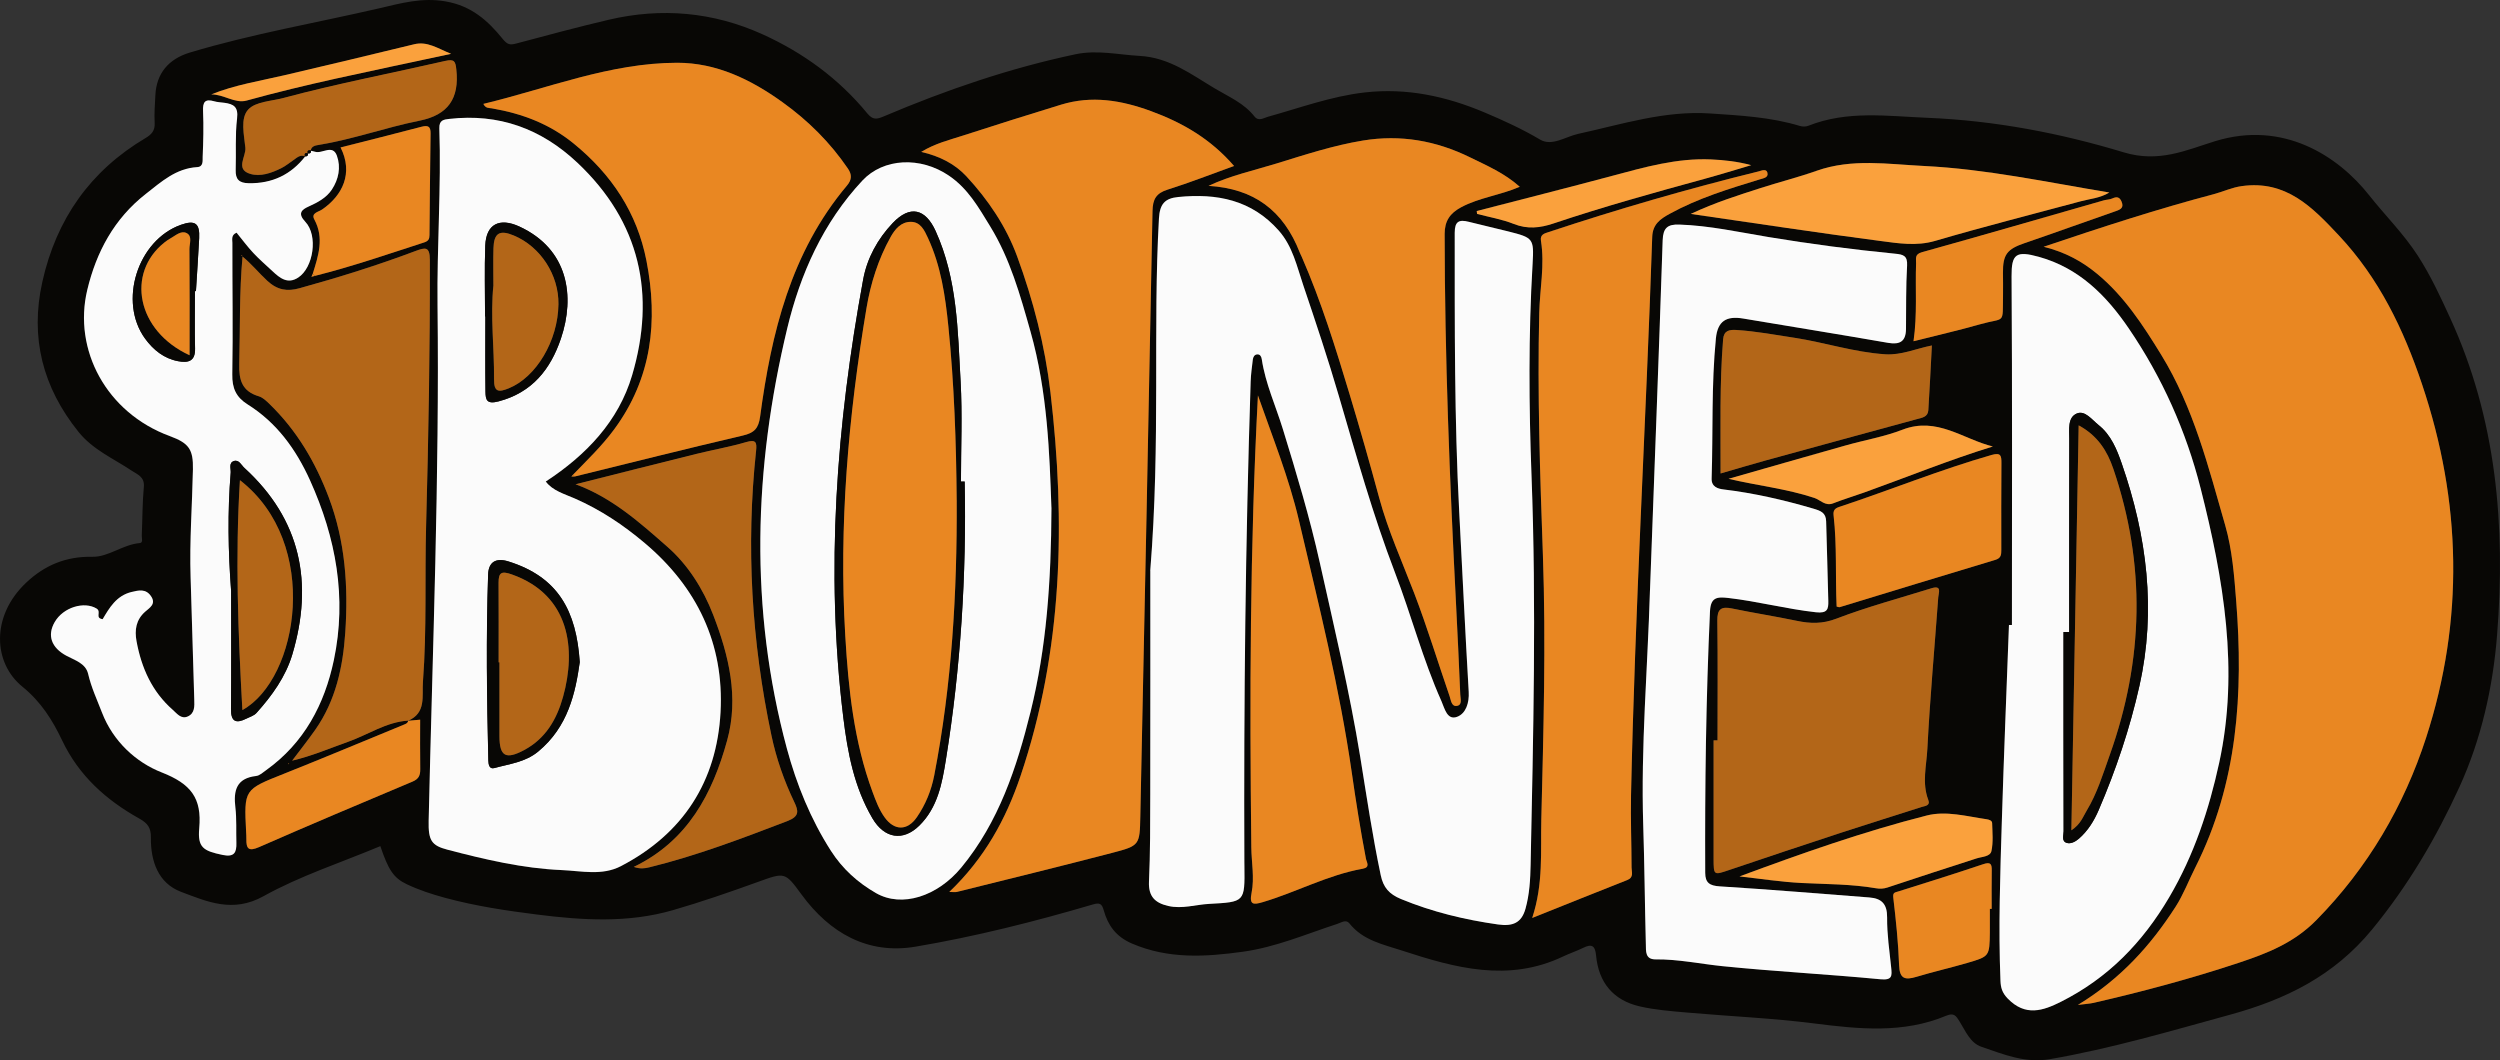
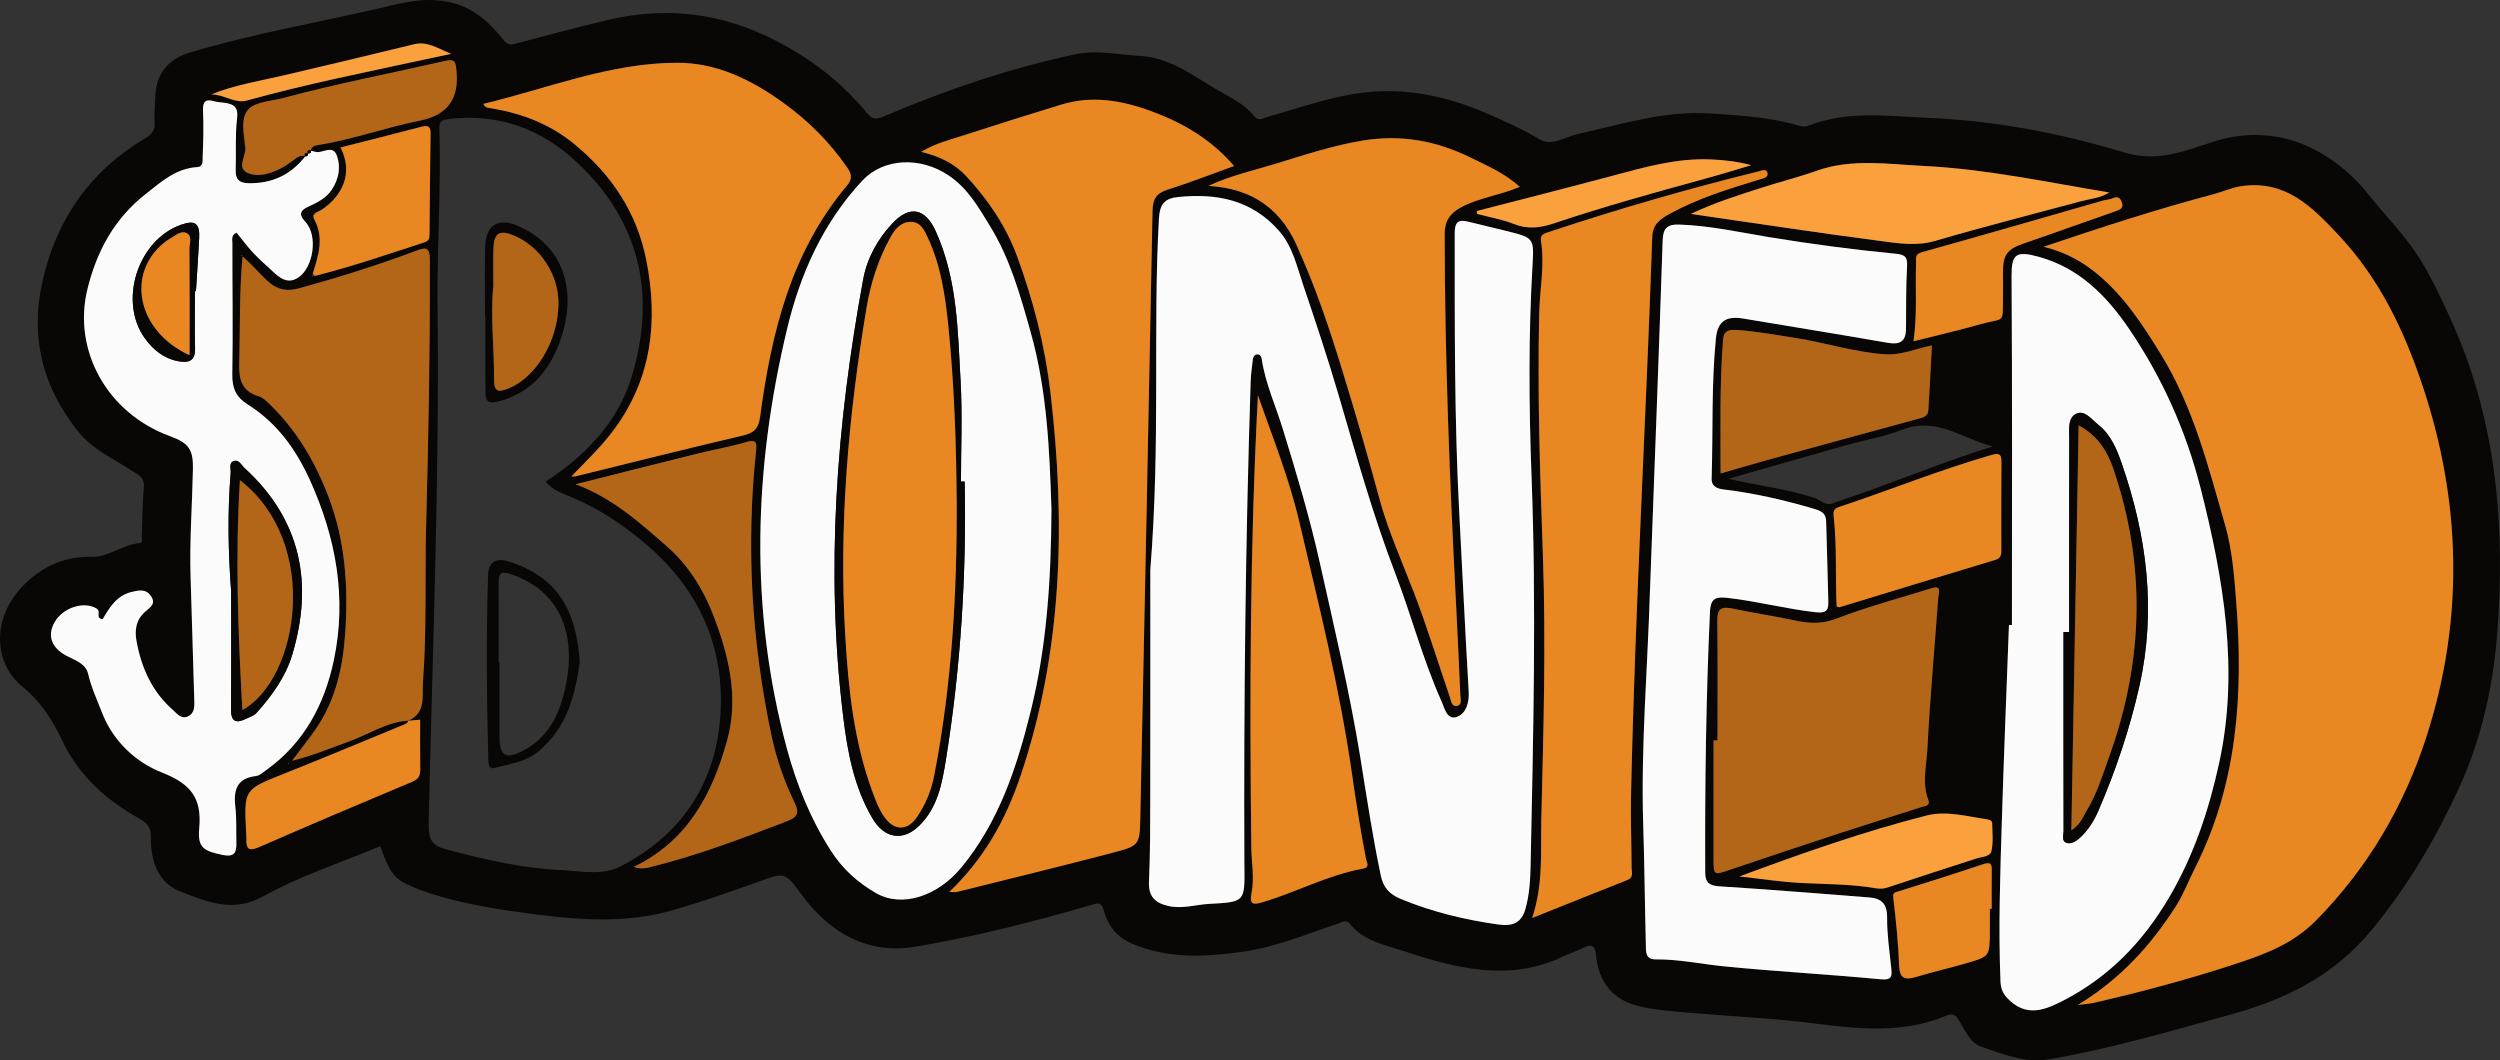
<svg xmlns="http://www.w3.org/2000/svg" id="Layer_1" data-name="Layer 1" viewBox="0 0 844.85 358.31">
  <rect x="0" y="0" width="844.85" height="358.31" fill="#333333" stroke="none" />
  <defs>
    <style>
      .cls-1 {
        fill: #faa13d;
      }

      .cls-1, .cls-2, .cls-3, .cls-4, .cls-5 {
        stroke-width: 0px;
      }

      .cls-2 {
        fill: #b36618;
      }

      .cls-3 {
        fill: #080705;
      }

      .cls-4 {
        fill: #e98722;
      }

      .cls-5 {
        fill: #fbfbfb;
      }
    </style>
  </defs>
  <path class="cls-3" d="m128.54,285.94c-13.45,5.63-27.14,10.05-39.47,16.91-10.39,5.79-19.08,1.85-27.88-1.46-7.74-2.92-10.31-10.39-10.2-18.42.04-3.16-1.02-4.73-3.92-6.35-11.17-6.23-20.39-14.46-26.06-26.38-3.25-6.82-7.08-13.02-13.46-18.2-9.81-7.97-10.73-23.76,1.27-35.11,6.23-5.89,13.44-8.95,22.42-8.77,5.42.11,10.28-4.15,15.98-4.63,1.23-.1.65-1.65.69-2.55.24-5.48.19-10.99.7-16.44.32-3.42-2.2-4.21-4.14-5.5-6.16-4.11-13.07-7.04-17.94-13.09-12.09-15.04-16.43-31.82-12.22-50.71,4.72-21.16,16.18-37.51,34.91-48.61,2.01-1.19,3.19-2.5,3.05-5.07-.18-3.13.08-6.29.24-9.44.36-7.22,4.35-12.17,11.69-14.37,21.02-6.32,42.65-10.01,63.99-14.95,7.33-1.7,14.37-3.73,22.43-2.32,8.76,1.53,14.27,6.52,19.24,12.65,1.59,1.96,2.46,2.14,4.51,1.6,10.43-2.77,20.86-5.6,31.37-8.06,17.84-4.18,35.28-2.63,51.97,4.93,13.72,6.22,25.73,14.97,35.35,26.68,1.93,2.35,3.23,2.06,5.7,1.01,20.94-8.88,42.38-16.23,64.68-20.95,7.35-1.55,14.45.15,21.69.55,10.07.55,17.48,6.29,25.49,11.05,4.67,2.78,9.78,4.93,13.27,9.37,1.44,1.84,3.11.56,4.55.16,10.86-3.01,21.48-6.95,32.76-8.23,14.18-1.62,27.6,1.3,40.61,6.81,6.4,2.71,12.65,5.56,18.68,9.14,3.96,2.35,8.62-1.03,12.83-1.95,14.73-3.22,29.21-7.93,44.57-6.9,10.21.69,20.46,1.21,30.36,4.22.88.27,2.03.28,2.87-.06,13.14-5.23,26.69-3.25,40.24-2.69,22.67.93,44.91,5.17,66.33,11.67,11.93,3.62,21.16-.77,30.85-3.76,23.17-7.16,41.69,5.1,52.08,18.25,5.41,6.85,11.63,12.97,16.46,20.44,4.36,6.75,7.64,13.87,10.94,21.07,15.66,34.15,18.76,70.28,15.85,107.06-1.4,17.7-5.35,35.28-12.76,51.48-7.83,17.13-17.32,33.28-29.5,48.1-12.9,15.7-29.26,23.66-47.98,28.79-20.16,5.53-40.21,11.46-60.87,15.02-8.4,1.45-15.68-1.64-23.13-4.17-3.82-1.29-5.38-5.32-7.38-8.51-1.27-2.03-1.89-3.11-4.64-1.96-14.48,6.03-29.38,4.49-44.45,2.58-14.27-1.81-28.69-2.42-43.03-3.69-5.37-.47-10.8-.88-16.03-2.09-8.93-2.06-13.88-8.09-14.72-17.2-.31-3.32-1.44-4.02-4.35-2.58-2.21,1.09-4.59,1.87-6.82,2.93-18.49,8.8-36.47,3.87-54.4-2-6.4-2.1-13.21-3.42-17.79-9.19-1.15-1.45-2.72-.28-4.13.18-10.54,3.44-20.78,7.87-31.89,9.4-12.68,1.76-25.16,2.52-37.46-2.77-5.4-2.32-8.1-6.11-9.53-11.2-.65-2.32-1.4-2.68-3.64-2.02-19.75,5.81-39.75,10.86-60.01,14.28-16.04,2.71-28.94-4.56-38.51-17.66-5.57-7.62-5.62-7.51-14.67-4.24-9.5,3.43-19.03,6.74-28.75,9.55-15.21,4.4-30.45,3.44-45.77,1.51-10.5-1.32-20.95-2.88-31.21-5.66-4.49-1.22-8.89-2.65-13.06-4.64-4.43-2.11-6.19-4.95-8.86-12.86Zm-22.13-192.7c12.51-3.14,24.69-7.34,36.94-11.31,1.44-.47,1.78-1.17,1.79-2.46.11-11.47.21-22.95.37-34.42.03-2.38-.93-2.77-3.09-2.2-9.06,2.39-18.15,4.65-27.33,6.98,4.41,8.73.6,16.28-6.23,20.97-1.24.85-3.84,1.17-2.64,3.37,3.41,6.29,1.35,12.26-.51,18.31-.16.36-.32.72-.48,1.08.39-.1.79-.21,1.18-.31Zm31.52,150.28c-.06.79-.65,1.04-1.27,1.3-13.59,5.57-27.14,11.26-40.79,16.7-13.37,5.32-13.42,5.21-12.7,19.52.04.83.11,1.66.09,2.49-.07,3.25.72,4.31,4.27,2.75,17.23-7.55,34.56-14.86,51.89-22.15,2.07-.87,2.63-2.13,2.6-4.19-.09-5.62-.03-11.24-.03-16.73-1.2.11-2.66.24-4.11.37,6.24-2.67,4.68-8.3,5.05-13.23,1.33-17.59.6-35.21,1.07-52.82.81-29.89,1.34-59.78,1.26-89.68-.01-4.57-1.46-4.3-4.93-3-12.84,4.83-25.94,8.91-39.16,12.56-4.05,1.12-7.41.66-10.84-2.52-2.88-2.66-5.34-5.74-8.39-8.21-.05-.14-.08-.29-.17-.4-.04-.05-.2,0-.31,0,.17.12.34.25.51.37-1.13,12.1-.79,24.23-1.12,36.35-.15,5.45.99,9.23,6.61,10.9,1.34.4,2.54,1.57,3.6,2.59,9.22,8.93,15.56,19.67,20.06,31.63,5.57,14.79,6.61,30.12,5.56,45.64-.79,11.68-3.24,23.02-10.16,32.87-2.49,3.55-5.19,6.95-7.8,10.41,6.68-1.57,12.71-4.19,18.89-6.37,6.77-2.4,12.88-6.7,20.33-7.18Zm56.3-82.49c18.93-4.65,37.84-9.42,56.82-13.85,3.84-.9,5.29-2.38,5.83-6.39,3.79-28.24,10.37-55.53,29.35-78.08,1.7-2.02,1.71-3.71.31-5.76-6.01-8.81-13.38-16.15-22.09-22.41-10.76-7.73-22.38-13.34-35.61-13.33-22.68.03-43.68,8.66-65.49,13.9.82,1.59,1.89,1.34,2.85,1.5,10.17,1.76,19.43,5.18,27.69,11.91,12.86,10.49,21.42,23.43,24.58,39.6,3.97,20.33,1.87,39.65-10.91,56.98-4.14,5.62-9.11,10.37-13.91,15.33l-.55.6c.38,0,.76,0,1.14,0ZM103.16,52.85c-4.86,6.23-11.17,9.23-19.12,9.1-3.24-.05-4.5-1.31-4.41-4.46.18-5.82-.22-11.7.47-17.45.47-3.94-1.23-4.85-4.3-5.27-1.15-.16-2.33-.19-3.43-.51-3.11-.9-3.91.23-3.77,3.33.23,5.15.08,10.32-.13,15.47-.05,1.25.31,3.32-1.84,3.45-7.19.42-12.11,4.93-17.38,9.06-10.7,8.38-16.71,19.64-19.78,32.45-4.82,20.17,6.42,41.47,27.86,49.37,6.47,2.38,7.99,4.45,7.85,11.25-.25,12.14-1.18,24.27-.79,36.43.45,13.8.84,27.61,1.24,41.42.06,2.18.21,4.58-2.18,5.66-2.29,1.03-3.74-1.04-5.1-2.24-7-6.15-10.58-14.18-12.23-23.18-.69-3.79-.2-7.19,2.89-9.96,1.5-1.34,3.85-2.59,1.99-5.28-1.77-2.55-4.09-2.01-6.61-1.39-5.11,1.25-7.49,5.42-9.72,9.18-2.77-.39-.27-2.52-2.07-3.6-4.15-2.51-11.23-.47-14.14,4.58-2.62,4.54-1.09,8.66,3.95,11.37,2.85,1.53,6.53,2.53,7.36,6.15,1.06,4.59,3.03,8.78,4.7,13.11,3.74,9.69,11.5,16.78,20.11,20.15,9.92,3.88,13.66,8.68,12.73,18.92-.6,6.51,1.4,7.64,7.89,8.99,3.96.83,4.76-.81,4.66-4.09-.12-3.99.13-8.02-.34-11.97-.68-5.72.33-9.85,7.02-10.62,1.2-.14,2.34-1.22,3.41-1.99,12.83-9.19,19.71-22.22,22.86-37.2,4.44-21.07.72-41.27-8.05-60.7-4.72-10.45-11.22-19.48-21.08-25.66-3.9-2.45-5.28-5.49-5.2-10.15.27-14.8,0-29.62.03-44.43,0-1.13-.48-2.69,1.42-3.47,1.87,2.28,3.64,4.69,5.67,6.86,2.03,2.17,4.3,4.11,6.47,6.15,2.49,2.34,5.12,4.47,8.68,2.16,5.17-3.36,6.78-14.23,2.42-18.84-2.7-2.86-1.25-4.11,1.08-5.16,3.07-1.38,6.03-2.94,7.88-5.74,2.28-3.45,3.11-7.52,1.71-11.42-1.45-4.04-4.98-.55-7.42-1.37-.47-.16-.96-.22-1.45-.33.17-1.52,1.57-1.79,2.54-1.94,11.61-1.86,22.7-5.9,34.21-8.21,9.75-1.95,13.53-7.57,12.47-17.31-.3-2.72-.61-3.62-3.82-2.88-18.17,4.17-36.51,7.65-54.53,12.49-4.12,1.11-9.45,1.22-11.95,3.9-2.79,3-1.41,8.61-.99,12.96.28,2.92-3.5,7.22,1.58,8.79,3.49,1.08,7.21-.27,10.52-1.89,1.47-.72,2.76-1.81,4.13-2.74,1.21-.82,2.3-2,4-1.25Zm285.56,140.03c0,20.67.03,48.13-.02,75.59-.02,9.82.02,19.65-.43,29.45-.23,5.06,2.08,7.22,6.54,8.24,4.69,1.07,9.18-.46,13.77-.71,12.09-.66,12.09-.56,11.94-12.77,0-.5-.02-1-.02-1.5-.22-54.09.38-108.18,2.13-162.24.08-2.49.44-4.97.73-7.44.1-.85.54-1.69,1.49-1.75.99-.06,1.4.75,1.53,1.61,1.24,8.25,4.73,15.8,7.15,23.69,4.58,14.91,9.09,29.89,12.47,45.1,4.85,21.87,10.1,43.67,13.69,65.81,2.15,13.29,4.13,26.62,6.9,39.81.87,4.13,2.83,6.38,6.85,8.04,10.57,4.36,21.48,6.99,32.75,8.59,5.07.72,7.99-.55,9.32-5.33,1.35-4.84,1.63-9.84,1.73-14.83.91-43.76,1.97-87.51.31-131.29-.9-23.94-1.07-47.92.36-71.87.51-8.54.18-8.75-8.14-10.86-4.46-1.13-8.96-2.13-13.43-3.27-3.25-.83-4.75-.2-4.75,3.68.02,31.46-.14,62.91,1.52,94.34,1.07,20.27,2.02,40.55,3.21,60.82.22,3.76-.97,7.32-3.89,8.43-3.44,1.31-4.27-2.92-5.33-5.28-6.3-14.07-10.18-29.02-15.69-43.42-7.46-19.47-13.11-39.67-18.98-59.72-3.68-12.58-7.83-25.01-12.02-37.41-2.14-6.34-3.56-13.12-8.26-18.45-9.18-10.41-20.95-12.69-34.02-11.37-4.48.45-6.21,2.34-6.49,7.23-2.12,37.41.59,74.9-2.94,119.07Zm313.47,146.73c2.73-.35,4.07-.41,5.35-.71,16.58-3.81,32.99-8.2,49.14-13.57,9.59-3.19,18.53-6.69,26.1-14.37,17.42-17.7,29.62-38.57,37.11-61.68,12.86-39.69,12-79.66-1.39-119.45-6.28-18.66-14.5-35.77-28.1-50.27-9.06-9.67-17.88-18.74-32.81-16.67-3.37.47-6.3,1.89-9.47,2.73-18.97,5.01-37.62,11.07-57.48,17.77,7.48,1.87,13.05,5.02,18,9.09,9.2,7.57,15.63,17.5,21.75,27.46,10.89,17.74,15.93,37.87,21.61,57.61,2.37,8.22,3.04,17.03,3.71,25.63,2.44,31.05.53,61.5-13.84,90-2.24,4.44-4.01,9.17-6.69,13.32-8.31,12.88-18.35,24.19-32.98,33.11ZM184.45,162.74c13.71-8.96,24.58-20.39,29.16-35.86,8.08-27.28,2.81-51.84-18.52-71.91-12.19-11.47-26.5-16.68-43.24-14.77-1.82.21-3.47.37-3.37,3.14.67,19.95-.84,39.86-.61,59.84.66,58.08-1.68,116.13-3,174.19-.15,6.68.95,8.37,6.36,9.79,12.69,3.32,25.45,6.32,38.6,6.89,6.68.29,13.65,1.98,20.01-1.33,21.03-10.95,32.41-28.67,33.67-52.06,1.24-23.08-7.94-42.21-25.62-57.12-7.2-6.07-14.95-11.26-23.68-15.08-3.43-1.5-7.48-2.63-9.75-5.7Zm495.46,48.45c-.33,0-.67,0-1,0-.81,22.12-1.73,44.23-2.41,66.35-.55,17.96-1.19,35.93-.46,53.9.09,2.23.51,3.99,2.45,5.99,5.97,6.16,11.92,4.14,18.02,1.07,15.82-7.97,27.5-19.91,36.56-35.31,8.41-14.31,13.48-29.78,16.89-45.46,6.79-31.22,1.47-62.16-6.27-92.68-4.93-19.43-13-37.49-24.28-54.06-7.6-11.16-16.84-20.44-30.35-24.2-7.77-2.16-9.32-.99-9.27,6.57.25,39.27.12,78.54.12,117.81Zm-324.58-39.64c-.63-17.94-1.25-38.96-7.08-59.56-3.49-12.33-6.87-24.5-13.64-35.54-3.89-6.34-7.41-12.66-13.87-17.06-9.68-6.6-22.19-5.96-29.27,1.62-13.31,14.24-21.02,31.62-25.41,49.94-11.32,47.19-12.86,94.73-.12,142.03,3.27,12.14,8.02,23.83,14.89,34.56,3.91,6.1,9.08,10.75,15.22,14.27,8.74,5.02,20.77,1.13,28.84-8.65,12.69-15.39,18.73-33.83,23.4-52.63,5.34-21.53,6.96-43.63,7.06-68.98Zm-34.54,129.89c1.3,0,1.98.13,2.59-.02,17.5-4.37,35.03-8.65,52.49-13.2,9.26-2.42,9.28-2.64,9.48-12.26,1.42-68.21,2.84-136.42,4.12-204.64.07-3.95,1.2-6,5.08-7.22,7.45-2.34,14.73-5.2,22.48-8-7.88-9.13-17.34-14.62-28.09-18.55-10.07-3.69-20.03-5.35-30.44-2.15-11.06,3.4-22.1,6.85-33.1,10.43-4.56,1.48-9.31,2.6-14.09,5.51,6.36,1.46,11.46,4.16,15.26,8.25,7.36,7.93,13.45,16.94,17.18,27.13,5.43,14.84,9.37,30.05,11.23,45.87,5.14,43.92,4.19,87.26-10.11,129.65-4.95,14.67-12.2,27.84-24.09,39.21Zm236.81-101.97c-.78,26.44-3.12,52.83-2.28,79.32.43,13.47.54,26.95.89,40.42.06,2.21-.28,5.04,3.3,5,7.6-.08,15.03,1.52,22.53,2.29,17.77,1.81,35.63,2.73,53.41,4.43,4.05.39,3.96-1.12,3.66-3.98-.58-5.62-1.42-11.27-1.37-16.9.04-4.53-1.85-6.44-5.96-6.76-16.86-1.31-33.71-2.7-50.58-3.75-3.39-.21-4.92-1.16-4.93-4.55-.13-29.46.26-58.9,1.61-88.34.22-4.76,2.29-5.02,6.14-4.58,9.97,1.14,19.68,3.74,29.67,4.84,3.91.43,4.24-1.09,4.18-3.78-.19-8.98-.51-17.96-.73-26.94-.07-2.93-1.81-3.57-4.38-4.32-9.98-2.92-20.05-5.24-30.38-6.48-1.82-.22-4.03-.89-3.94-3.64.5-15.8-.12-31.63,1.44-47.39.58-5.86,3.51-7.68,9.24-6.71,16.31,2.75,32.65,5.37,48.94,8.21,4.04.7,6.01-.5,6.06-4.65.08-7.15-.04-14.32.37-21.45.19-3.32-1.27-3.75-3.91-4.01-14.36-1.41-28.64-3.27-42.9-5.64-10-1.66-19.97-3.88-30.19-4.22-3.96-.13-5.46,1.14-5.6,5.34-1.31,39.42-2.83,78.82-4.28,118.23Zm-39.8,110.73c11.31-4.52,21.69-8.71,32.11-12.81,2.31-.91,1.45-2.73,1.45-4.23-.01-8.16-.35-16.32-.18-24.47,1.33-62.91,5.05-125.72,7.16-188.6.14-4.32,2.71-6.09,5.84-7.81,9.63-5.3,20.07-8.48,30.5-11.67,1.3-.4,3.02-.59,2.58-2.29-.37-1.44-2.05-.63-3-.4-23.91,5.89-47.55,12.73-70.91,20.49-1.35.45-2.96.79-2.61,2.95,1.32,8.16-.38,16.27-.58,24.41-.65,27.3.28,54.56,1.24,81.84,1.05,29.77.2,59.59-.54,89.38-.26,10.72.76,21.61-3.07,33.19Zm-109.37-247.39c15.22.92,25.25,8.16,30.87,22.63.18.46.43.9.63,1.36,6.6,15.09,11.45,30.78,16.19,46.51,3.5,11.61,6.82,23.27,9.99,34.97,3.01,11.09,7.73,21.51,11.82,32.18,4.39,11.46,7.97,23.23,11.97,34.84.45,1.32.63,3.55,2.45,3.25,1.93-.31,1.2-2.47,1.15-3.83-.44-10.47-.93-20.95-1.47-31.42-2.13-41.39-3.77-82.79-3.81-124.24,0-4.38,1.8-7.01,5.61-9.04,6.13-3.26,13.11-4.02,19.78-6.9-5.17-4.61-11.11-7.15-16.85-9.97-11.44-5.62-23.47-7.74-36.13-5.66-9.98,1.64-19.56,4.79-29.19,7.75-7.69,2.37-15.6,4.06-22.99,7.56Zm171.99,187.39c-.44,0-.88,0-1.33,0,0,13.31-.02,26.63,0,39.94.01,5.75.03,5.65,5.24,3.89,12.69-4.3,25.4-8.54,38.13-12.71,8.96-2.94,17.97-5.71,26.95-8.6,1.12-.36,3-.41,2.24-2.38-2.19-5.72-.61-11.55-.32-17.23.88-17.1,2.43-34.16,3.68-51.23.11-1.55,1.33-4.2-2.28-3.08-10.75,3.35-21.66,6.26-32.15,10.28-4.71,1.8-8.79,1.68-13.36.73-7.27-1.52-14.62-2.66-21.89-4.17-3.69-.77-5.04.21-4.98,4.16.19,13.47.07,26.94.07,40.41Zm-155.32-116.59c-2.69,50.94-2.83,101.82-2.24,152.71.06,5.14,1.11,10.34.09,15.41-.82,4.08.57,4.09,3.74,3.16,11.4-3.37,21.98-9.19,33.8-11.3,2.67-.48,1.35-2.14,1.11-3.39-1.85-9.62-3.38-19.33-4.77-28.99-4.14-28.82-11.22-56.96-17.85-85.24-3.41-14.54-8.97-28.3-13.89-42.36Zm-210.93,159.35c2.15.76,3.7.54,5.32.14,15.96-3.92,31.25-9.75,46.56-15.6,4.19-1.6,3.81-3.45,2.38-6.44-3.44-7.2-6.07-14.7-7.72-22.5-6.73-31.8-8.65-63.88-5.19-96.23.31-2.89-.07-3.88-3.36-2.92-5.55,1.63-11.28,2.62-16.9,4.01-13.59,3.37-27.16,6.82-40.74,10.24,12.38,4.52,21.87,13.1,31.14,21.24,6.75,5.93,11.96,14.06,15.38,22.94,5.3,13.77,8.71,27.85,4.7,42.38-4.96,17.98-13.29,33.94-31.56,42.75Zm438.69-176.22c-5.45,1.09-10.31,3.33-15.75,2.98-10.44-.67-20.38-3.98-30.65-5.57-6.52-1.01-13-2.21-19.6-2.64-2.45-.16-4.31.18-4.55,3.14-1.21,14.9-.83,29.82-.86,45.35,5.35-1.55,10.22-3.02,15.12-4.37,17.04-4.68,34.08-9.34,51.13-13.97,1.79-.49,3.81-.69,3.96-3.04.46-7.22.8-14.45,1.2-21.89Zm-81.49-44.45c22.08,3.19,43,6.4,63.98,9.13,6.11.8,12.25,1.85,18.64-.02,16.3-4.78,32.78-8.95,49.19-13.38,3.11-.84,6.44-1.03,9.66-2.96-21.2-3.52-41.68-7.94-62.66-8.97-12.15-.6-24.3-2.6-36.27,1.63-6.22,2.2-12.64,3.8-18.92,5.83-7.62,2.45-15.28,4.84-23.61,8.74Zm49.3,132.69c.4.08.76.28,1.04.2,17.52-5.32,35.03-10.71,52.57-15.97,1.97-.59,2.05-1.76,2.04-3.34-.02-9.8-.03-19.6.04-29.41.02-2.43-.16-3.62-3.29-2.72-17.47,4.99-34.29,11.85-51.5,17.56-1.49.49-2.12,1.17-1.93,2.85,1.17,10.25.56,20.57,1.03,30.83Zm-32.81,91.2c6.99.77,13.97,1.87,20.98,2.22,8.39.42,16.8.35,25.11,1.78,1.3.22,2.54.2,3.89-.26,10.01-3.35,20.06-6.57,30.1-9.83,1.84-.6,4.6-.57,5.02-2.5.66-3.01.32-6.26.24-9.41-.02-.92-1.08-1.21-1.89-1.33-6.7-.96-13.62-2.93-20.17-1.27-21.42,5.44-42.26,12.81-63.3,20.59Zm58.79-180.85c7.76-1.96,15.16-3.63,22.45-5.72,8.65-2.47,7.65.36,7.81-9.9.04-2.49,0-4.99-.02-7.48-.06-6.23,1.42-8.05,7.34-10.07,10.32-3.52,20.57-7.26,30.87-10.83,1.66-.57,2.68-1.2,1.89-3.14-.65-1.61-1.62-1.82-3.14-1.12-.88.4-1.95.37-2.9.65-20.48,5.86-40.93,11.81-61.45,17.52-2.58.72-1.92,2.24-1.97,3.73-.33,8.62.45,17.27-.87,26.37Zm26.83,35.55c-10.06-2.46-18.9-10.2-30.55-5.69-6.14,2.38-12.76,3.5-19.14,5.3-13.23,3.73-26.44,7.53-39.66,11.3,9.79,2.32,19.59,3.34,29.03,6.47,1.97.66,3.68,2.86,6.3,1.83,3.45-1.35,7.02-2.41,10.51-3.67,14.43-5.17,28.63-10.97,43.51-15.56Zm-1.03,156.25c.2,0,.41,0,.61,0,0-4.32-.05-8.64.02-12.95.04-2.16-.33-3-2.84-2.16-9.54,3.21-19.15,6.21-28.74,9.23-1.14.36-1.91.28-1.69,2.14.89,7.57,1.69,15.17,1.96,22.78.17,4.69,2.07,5.08,5.86,3.93,5.7-1.72,11.51-3.04,17.23-4.71,7.47-2.18,7.46-2.25,7.58-10.29.04-2.66,0-5.31,0-7.97Zm-173.41-235.82c.04.32.08.64.13.96,4.14,1.1,8.43,1.82,12.39,3.39,4.63,1.85,8.89,1.36,13.4-.15,16.9-5.67,34.07-10.44,51.26-15.14,5.22-1.43,10.39-3.04,15.58-4.57-4.64-1.25-9.07-1.74-13.52-1.94-11.56-.52-22.51,2.62-33.52,5.57-15.21,4.08-30.48,7.93-45.72,11.87ZM71.36,31.91c4.21-.08,8.04,3.17,11.96,2.09,10.05-2.78,20.18-5.21,30.34-7.46,12.6-2.8,25.23-5.43,38.8-8.34-4.66-1.88-8.03-4.32-12.51-3.23-14.59,3.55-29.19,7.05-43.81,10.46-8.28,1.93-16.71,3.23-24.77,6.49Zm26.18,226.37l.18-.29h-.34s.16.29.16.29Z" />
  <path class="cls-5" d="m388.72,192.88c3.54-44.17.83-81.66,2.94-119.07.28-4.89,2.01-6.78,6.49-7.23,13.07-1.32,24.84.96,34.02,11.37,4.69,5.32,6.11,12.11,8.26,18.45,4.19,12.4,8.34,24.82,12.02,37.41,5.87,20.05,11.52,40.24,18.98,59.72,5.52,14.39,9.4,29.34,15.69,43.42,1.06,2.37,1.89,6.6,5.33,5.28,2.92-1.11,4.11-4.67,3.89-8.43-1.19-20.27-2.14-40.55-3.21-60.82-1.66-31.43-1.51-62.88-1.52-94.34,0-3.88,1.5-4.51,4.75-3.68,4.46,1.14,8.96,2.13,13.43,3.27,8.31,2.11,8.64,2.32,8.14,10.86-1.42,23.96-1.26,47.93-.36,71.87,1.65,43.78.59,87.53-.31,131.29-.1,4.99-.38,9.99-1.73,14.83-1.33,4.78-4.26,6.05-9.32,5.33-11.27-1.6-22.18-4.23-32.75-8.59-4.02-1.66-5.98-3.91-6.85-8.04-2.78-13.19-4.75-26.51-6.9-39.81-3.59-22.14-8.83-43.94-13.69-65.81-3.38-15.21-7.88-30.2-12.47-45.1-2.42-7.88-5.91-15.44-7.15-23.69-.13-.86-.54-1.67-1.53-1.61-.95.06-1.39.89-1.49,1.75-.29,2.47-.65,4.95-.73,7.44-1.75,54.07-2.35,108.15-2.13,162.24,0,.5.02,1,.02,1.5.15,12.21.14,12.11-11.94,12.77-4.59.25-9.08,1.78-13.77.71-4.46-1.02-6.77-3.18-6.54-8.24.44-9.8.41-19.63.43-29.45.05-27.46.02-54.91.02-75.59Z" />
  <path class="cls-4" d="m702.19,339.61c14.63-8.92,24.67-20.22,32.98-33.11,2.68-4.15,4.45-8.88,6.69-13.32,14.38-28.5,16.28-58.95,13.84-90-.67-8.6-1.34-17.41-3.71-25.63-5.68-19.74-10.72-39.87-21.61-57.61-6.12-9.97-12.55-19.9-21.75-27.46-4.95-4.07-10.52-7.22-18-9.09,19.86-6.7,38.51-12.76,57.48-17.77,3.18-.84,6.11-2.27,9.47-2.73,14.93-2.07,23.75,7,32.81,16.67,13.6,14.51,21.82,31.62,28.1,50.27,13.39,39.79,14.25,79.76,1.39,119.45-7.49,23.11-19.69,43.98-37.11,61.68-7.56,7.68-16.51,11.18-26.1,14.37-16.15,5.37-32.56,9.76-49.14,13.57-1.28.29-2.61.35-5.35.71Z" />
-   <path class="cls-5" d="m184.45,162.74c2.27,3.08,6.32,4.2,9.75,5.7,8.73,3.82,16.48,9,23.68,15.08,17.69,14.91,26.86,34.05,25.62,57.12-1.25,23.39-12.63,41.11-33.67,52.06-6.36,3.31-13.32,1.62-20.01,1.33-13.15-.56-25.91-3.57-38.6-6.89-5.41-1.42-6.51-3.11-6.36-9.79,1.32-58.06,3.67-116.11,3-174.19-.23-19.98,1.28-39.89.61-59.84-.09-2.77,1.55-2.93,3.37-3.14,16.74-1.91,31.05,3.3,43.24,14.77,21.33,20.07,26.6,44.63,18.52,71.91-4.58,15.46-15.45,26.89-29.16,35.86Zm11.48,60.98c-1.16-17.2-7.2-28.72-24.14-34-4.13-1.29-6.69.13-6.83,4.43-.7,20.93-.44,41.86.07,62.79.04,1.44.33,3.1,2.07,2.61,5.07-1.41,10.39-1.94,14.79-5.58,10.07-8.32,12.57-19.76,14.05-30.25Zm-32.01-116.78s.07,0,.1,0c0,8.48-.07,16.96.04,25.44.04,2.71.39,4.34,4.44,3.27,11.4-3.01,17.56-10.89,21.05-21.2,4.84-14.28,2.56-30.24-14.04-37.89-6.71-3.09-11.24-.84-11.52,6.44-.3,7.97-.07,15.96-.07,23.95Z" />
  <path class="cls-5" d="m679.91,211.19c0-39.27.14-78.54-.12-117.81-.05-7.56,1.5-8.73,9.27-6.57,13.51,3.76,22.75,13.04,30.35,24.2,11.28,16.57,19.35,34.63,24.28,54.06,7.74,30.52,13.06,61.46,6.27,92.68-3.41,15.68-8.47,31.15-16.89,45.46-9.06,15.4-20.73,27.34-36.56,35.31-6.09,3.07-12.05,5.09-18.02-1.07-1.94-2-2.36-3.76-2.45-5.99-.73-17.97-.09-35.94.46-53.9.68-22.12,1.59-44.24,2.41-66.35.33,0,.67,0,1,0Zm19.35,2.4c-.64,0-1.28,0-1.92,0,0,22.44-.01,44.88.04,67.32,0,1.37-.8,3.38,1.05,3.95,1.33.41,2.89-.38,4.07-1.39,3.08-2.66,5.19-6.13,6.73-9.71,5.84-13.58,10.55-27.63,13.78-42.02,5.71-25.5,2.52-50.55-5.96-75-1.66-4.78-3.6-9.68-7.83-13.07-2.26-1.81-4.62-5.07-7.36-3.93-3.18,1.32-2.56,5.43-2.57,8.54-.05,21.78-.03,43.55-.03,65.33Z" />
  <path class="cls-5" d="m355.33,171.55c-.1,25.34-1.72,47.44-7.06,68.98-4.66,18.8-10.71,37.24-23.4,52.63-8.07,9.78-20.09,13.67-28.84,8.65-6.14-3.52-11.31-8.17-15.22-14.27-6.87-10.73-11.61-22.42-14.89-34.56-12.74-47.3-11.21-94.84.12-142.03,4.4-18.32,12.1-35.7,25.41-49.94,7.09-7.58,19.6-8.22,29.27-1.62,6.46,4.41,9.98,10.73,13.87,17.06,6.78,11.04,10.15,23.21,13.64,35.54,5.83,20.6,6.45,41.62,7.08,59.56Zm-29.32-8.8c-.42,0-.85,0-1.27,0,0-11.31.51-22.64-.12-33.92-.95-17.18-1.09-34.55-8.44-50.74-3.44-7.58-8.64-8.87-14.48-2.72-5.09,5.35-8.68,11.87-10.01,19.1-9.01,49.01-12.8,98.29-6.71,148,1.46,11.87,3.63,23.51,9.85,34.09,4,6.8,10.29,7.91,15.85,2.44,6.24-6.15,7.7-14.38,8.97-22.24,5.01-31.11,6.99-62.48,6.35-94Z" />
  <path class="cls-4" d="m320.79,301.44c11.89-11.37,19.14-24.54,24.09-39.21,14.3-42.39,15.25-85.73,10.11-129.65-1.85-15.82-5.8-31.03-11.23-45.87-3.73-10.19-9.82-19.2-17.18-27.13-3.8-4.09-8.89-6.79-15.26-8.25,4.78-2.91,9.53-4.03,14.09-5.51,11-3.58,22.04-7.03,33.1-10.43,10.41-3.2,20.37-1.54,30.44,2.15,10.75,3.94,20.2,9.43,28.09,18.55-7.76,2.79-15.04,5.66-22.48,8-3.88,1.22-5,3.27-5.08,7.22-1.28,68.22-2.7,136.43-4.12,204.64-.2,9.63-.22,9.85-9.48,12.26-17.46,4.56-34.98,8.84-52.49,13.2-.61.15-1.3.02-2.59.02Z" />
  <path class="cls-5" d="m557.6,199.46c1.46-39.41,2.98-78.82,4.28-118.23.14-4.2,1.64-5.47,5.6-5.34,10.22.34,20.2,2.56,30.19,4.22,14.25,2.37,28.54,4.23,42.9,5.64,2.64.26,4.1.69,3.91,4.01-.42,7.13-.29,14.3-.37,21.45-.05,4.14-2.02,5.35-6.06,4.65-16.3-2.84-32.63-5.46-48.94-8.21-5.73-.96-8.66.85-9.24,6.71-1.56,15.75-.94,31.59-1.44,47.39-.09,2.75,2.12,3.42,3.94,3.64,10.33,1.24,20.4,3.55,30.38,6.48,2.56.75,4.3,1.39,4.38,4.32.22,8.98.54,17.96.73,26.94.06,2.69-.27,4.21-4.18,3.78-9.99-1.1-19.7-3.7-29.67-4.84-3.85-.44-5.92-.18-6.14,4.58-1.35,29.43-1.74,58.88-1.61,88.34.02,3.39,1.55,4.34,4.93,4.55,16.87,1.06,33.73,2.45,50.58,3.75,4.12.32,6.01,2.23,5.96,6.76-.05,5.63.78,11.27,1.37,16.9.3,2.86.4,4.37-3.66,3.98-17.78-1.7-35.64-2.62-53.41-4.43-7.51-.77-14.93-2.37-22.53-2.29-3.58.04-3.24-2.8-3.3-5-.35-13.47-.46-26.95-.89-40.42-.84-26.49,1.5-52.88,2.28-79.32Z" />
  <path class="cls-5" d="m104.99,50.94c.48.11.98.18,1.45.33,2.44.82,5.97-2.67,7.42,1.37,1.4,3.9.57,7.97-1.71,11.42-1.85,2.8-4.81,4.36-7.88,5.74-2.33,1.05-3.78,2.31-1.08,5.16,4.36,4.62,2.75,15.48-2.42,18.84-3.56,2.32-6.19.18-8.68-2.16-2.17-2.04-4.45-3.98-6.47-6.15-2.03-2.17-3.8-4.58-5.67-6.86-1.91.78-1.42,2.34-1.42,3.47-.03,14.81.23,29.62-.03,44.43-.08,4.66,1.29,7.7,5.2,10.15,9.86,6.18,16.36,15.21,21.08,25.66,8.77,19.43,12.48,39.63,8.05,60.7-3.15,14.97-10.03,28.01-22.86,37.2-1.08.77-2.21,1.85-3.41,1.99-6.69.77-7.7,4.9-7.02,10.62.47,3.95.22,7.98.34,11.97.1,3.28-.7,4.92-4.66,4.09-6.49-1.36-8.48-2.48-7.89-8.99.94-10.24-2.8-15.04-12.73-18.92-8.61-3.37-16.37-10.46-20.11-20.15-1.67-4.33-3.64-8.52-4.7-13.11-.84-3.61-4.52-4.61-7.36-6.15-5.04-2.71-6.57-6.83-3.95-11.37,2.91-5.04,9.99-7.09,14.14-4.58,1.8,1.09-.7,3.21,2.07,3.6,2.23-3.76,4.61-7.93,9.72-9.18,2.53-.62,4.85-1.16,6.61,1.39,1.86,2.69-.49,3.94-1.99,5.28-3.09,2.76-3.58,6.17-2.89,9.96,1.65,9.01,5.23,17.04,12.23,23.18,1.37,1.2,2.82,3.28,5.1,2.24,2.39-1.08,2.25-3.47,2.18-5.66-.4-13.81-.8-27.61-1.24-41.42-.39-12.16.54-24.29.79-36.43.14-6.8-1.38-8.87-7.85-11.25-21.44-7.9-32.69-29.2-27.86-49.37,3.06-12.81,9.07-24.07,19.78-32.45,5.28-4.13,10.2-8.64,17.38-9.06,2.15-.13,1.79-2.2,1.84-3.45.21-5.15.36-10.32.13-15.47-.14-3.1.67-4.23,3.77-3.33,1.1.32,2.29.36,3.43.51,3.07.42,4.77,1.33,4.3,5.27-.69,5.75-.29,11.63-.47,17.45-.1,3.15,1.16,4.41,4.41,4.46,7.95.13,14.27-2.88,19.12-9.1h-.16c.76.08,1.17-.21,1.06-1.03l-.04.04c.8.09,1.19-.22,1.04-1.06l-.07.15Zm-26.89,148.74c0,13.31.07,26.62-.04,39.93-.04,4.28,1.69,4.99,5.17,3.25,1.18-.59,2.6-1,3.43-1.92,5.25-5.83,9.89-12.28,12.12-19.76,7.19-24.12,2.95-45.58-16.19-63.06-1.04-.95-1.83-2.87-3.52-2.33-1.87.6-1,2.59-1.11,3.96-1.09,13.29-.86,26.61.14,39.92Zm-12.22-101.3c.11,0,.23,0,.34,0,.37-5.96.78-11.92,1.09-17.88.26-5.04-1.4-6.22-6.18-4.52-14.66,5.22-21.23,25.96-12.08,38.49,2.76,3.78,6.35,6.7,11.15,7.6,3.34.63,5.82.09,5.72-4.27-.15-6.47-.04-12.94-.04-19.41Z" />
  <path class="cls-4" d="m517.8,310.19c3.82-11.58,2.8-22.47,3.07-33.19.73-29.79,1.59-59.6.54-89.38-.97-27.28-1.9-54.54-1.24-81.84.19-8.14,1.9-16.24.58-24.41-.35-2.16,1.26-2.5,2.61-2.95,23.37-7.76,47-14.6,70.91-20.49.94-.23,2.62-1.04,3,.4.44,1.7-1.29,1.89-2.58,2.29-10.44,3.19-20.88,6.37-30.5,11.67-3.13,1.72-5.7,3.49-5.84,7.81-2.1,62.88-5.83,125.69-7.16,188.6-.17,8.15.17,16.31.18,24.47,0,1.49.86,3.32-1.45,4.23-10.42,4.1-20.8,8.29-32.11,12.81Z" />
  <path class="cls-4" d="m193.64,160.43c4.8-4.96,9.76-9.7,13.91-15.33,12.77-17.32,14.88-36.64,10.91-56.98-3.16-16.17-11.71-29.11-24.58-39.6-8.26-6.73-17.51-10.15-27.69-11.91-.96-.17-2.02.09-2.85-1.5,21.81-5.24,42.81-13.87,65.49-13.9,13.23-.01,24.85,5.59,35.61,13.33,8.72,6.26,16.08,13.6,22.09,22.41,1.4,2.05,1.39,3.74-.31,5.76-18.98,22.55-25.56,49.83-29.35,78.08-.54,4.01-1.98,5.5-5.83,6.39-18.98,4.43-37.89,9.2-56.82,13.85-.19-.21-.39-.41-.59-.6Z" />
  <path class="cls-2" d="m81.94,86.69c3.05,2.47,5.51,5.54,8.39,8.21,3.44,3.19,6.8,3.64,10.84,2.52,13.23-3.65,26.32-7.73,39.16-12.56,3.47-1.31,4.92-1.57,4.93,3,.08,29.9-.45,59.79-1.26,89.68-.48,17.6.26,35.23-1.07,52.82-.37,4.93,1.19,10.56-5.05,13.23l.06-.06c-7.45.47-13.56,4.78-20.33,7.17-6.18,2.19-12.21,4.8-18.89,6.37,2.61-3.47,5.31-6.87,7.8-10.41,6.92-9.85,9.37-21.19,10.16-32.87,1.05-15.52.02-30.85-5.56-45.64-4.51-11.96-10.84-22.7-20.06-31.63-1.06-1.03-2.26-2.19-3.6-2.59-5.62-1.67-6.76-5.46-6.61-10.9.33-12.12-.01-24.26,1.12-36.35l-.02.03Z" />
  <path class="cls-4" d="m408.43,62.8c7.39-3.49,15.3-5.19,22.99-7.56,9.63-2.97,19.21-6.11,29.19-7.75,12.66-2.08,24.69.04,36.13,5.66,5.74,2.82,11.68,5.35,16.85,9.97-6.67,2.88-13.64,3.64-19.78,6.9-3.81,2.03-5.61,4.65-5.61,9.04.04,41.45,1.68,82.86,3.81,124.24.54,10.47,1.03,20.94,1.47,31.42.06,1.37.78,3.52-1.15,3.83-1.82.3-2-1.93-2.45-3.25-4-11.61-7.58-23.38-11.97-34.84-4.09-10.68-8.82-21.09-11.82-32.18-3.17-11.7-6.49-23.36-9.99-34.97-4.74-15.73-9.6-31.42-16.19-46.51-.2-.46-.45-.89-.63-1.36-5.61-14.47-15.65-21.71-30.87-22.63Z" />
  <path class="cls-2" d="m580.42,250.2c0-13.47.12-26.94-.07-40.41-.06-3.96,1.29-4.93,4.98-4.16,7.27,1.51,14.62,2.65,21.89,4.17,4.57.96,8.65,1.08,13.36-.73,10.49-4.02,21.41-6.93,32.15-10.28,3.61-1.12,2.4,1.53,2.28,3.08-1.25,17.08-2.8,34.14-3.68,51.23-.29,5.68-1.87,11.52.32,17.23.76,1.97-1.12,2.02-2.24,2.38-8.97,2.89-17.99,5.66-26.95,8.6-12.73,4.17-25.44,8.42-38.13,12.71-5.21,1.76-5.22,1.86-5.24-3.89-.03-13.31,0-26.63,0-39.94.44,0,.88,0,1.33,0Z" />
  <path class="cls-4" d="m425.1,133.6c4.92,14.06,10.48,27.83,13.89,42.36,6.63,28.27,13.71,56.42,17.85,85.24,1.39,9.67,2.92,19.37,4.77,28.99.24,1.24,1.56,2.91-1.11,3.39-11.81,2.11-22.39,7.93-33.8,11.3-3.17.94-4.55.93-3.74-3.16,1.02-5.07-.03-10.27-.09-15.41-.59-50.89-.45-101.77,2.24-152.71Z" />
  <path class="cls-2" d="m214.17,292.96c18.28-8.81,26.61-24.77,31.56-42.75,4.01-14.53.6-28.61-4.7-42.38-3.42-8.88-8.63-17.02-15.38-22.94-9.27-8.14-18.76-16.71-31.14-21.24,13.58-3.42,27.15-6.87,40.74-10.24,5.62-1.39,11.35-2.38,16.9-4.01,3.29-.96,3.67.03,3.36,2.92-3.45,32.35-1.53,64.43,5.19,96.23,1.65,7.8,4.27,15.3,7.72,22.5,1.43,2.99,1.82,4.83-2.38,6.44-15.31,5.86-30.6,11.69-46.56,15.6-1.62.4-3.17.62-5.32-.14Z" />
  <path class="cls-2" d="m652.86,116.74c-.4,7.43-.74,14.66-1.2,21.89-.15,2.34-2.17,2.55-3.96,3.04-17.05,4.63-34.1,9.28-51.13,13.97-4.9,1.35-9.77,2.82-15.12,4.37.03-15.53-.35-30.45.86-45.35.24-2.97,2.1-3.3,4.55-3.14,6.6.43,13.08,1.64,19.6,2.64,10.27,1.59,20.21,4.9,30.65,5.57,5.43.35,10.3-1.89,15.75-2.98Z" />
  <path class="cls-1" d="m571.37,72.29c8.33-3.9,15.99-6.28,23.61-8.74,6.28-2.02,12.71-3.63,18.92-5.83,11.97-4.23,24.11-2.23,36.27-1.63,20.98,1.03,41.46,5.46,62.66,8.97-3.22,1.93-6.55,2.12-9.66,2.96-16.41,4.42-32.88,8.6-49.19,13.38-6.39,1.87-12.53.82-18.64.02-20.98-2.74-41.89-5.94-63.98-9.13Z" />
  <path class="cls-4" d="m620.67,204.98c-.47-10.26.14-20.58-1.03-30.83-.19-1.68.44-2.35,1.93-2.85,17.22-5.7,34.04-12.56,51.5-17.56,3.13-.89,3.3.3,3.29,2.72-.07,9.8-.06,19.6-.04,29.41,0,1.58-.07,2.75-2.04,3.34-17.54,5.26-35.05,10.64-52.57,15.97-.27.08-.63-.12-1.04-.2Z" />
  <path class="cls-2" d="m103.16,52.85c-1.7-.75-2.79.43-4,1.25-1.37.93-2.66,2.02-4.13,2.74-3.31,1.63-7.03,2.97-10.52,1.89-5.08-1.57-1.3-5.87-1.58-8.79-.42-4.35-1.81-9.96.99-12.96,2.5-2.69,7.83-2.79,11.95-3.9,18.02-4.84,36.35-8.32,54.53-12.49,3.21-.74,3.52.16,3.82,2.88,1.06,9.74-2.72,15.36-12.47,17.31-11.51,2.3-22.59,6.35-34.21,8.21-.97.16-2.37.42-2.54,1.94,0,0,.07-.15.07-.15-.78-.07-1.39.03-1.04,1.06,0,0,.04-.04.04-.04-.99-.31-1.23.14-1.06,1.03h.16Z" />
  <path class="cls-4" d="m105.71,92.47c1.86-6.05,3.91-12.02.51-18.31-1.19-2.2,1.41-2.52,2.64-3.37,6.84-4.69,10.64-12.24,6.23-20.97,9.17-2.33,18.27-4.59,27.33-6.98,2.16-.57,3.13-.18,3.09,2.2-.16,11.47-.27,22.94-.37,34.42-.01,1.29-.35,1.99-1.79,2.46-12.25,3.97-24.43,8.17-36.94,11.31-.23-.26-.47-.51-.7-.77Z" />
  <path class="cls-4" d="m137.88,243.58c1.45-.13,2.91-.26,4.11-.37,0,5.49-.06,11.11.03,16.73.03,2.06-.52,3.32-2.6,4.19-17.34,7.29-34.67,14.6-51.89,22.15-3.55,1.56-4.33.5-4.27-2.75.02-.83-.05-1.66-.09-2.49-.72-14.31-.67-14.2,12.7-19.52,13.65-5.43,27.2-11.12,40.79-16.7.63-.26,1.21-.51,1.27-1.3,0,0-.06.06-.06.06Z" />
  <path class="cls-1" d="m587.87,296.17c21.03-7.78,41.88-15.15,63.3-20.59,6.55-1.66,13.47.31,20.17,1.27.81.12,1.87.41,1.89,1.33.08,3.15.41,6.39-.24,9.41-.42,1.94-3.18,1.91-5.02,2.5-10.04,3.25-20.09,6.47-30.1,9.83-1.36.45-2.59.48-3.89.26-8.32-1.43-16.73-1.36-25.11-1.78-7.01-.35-13.99-1.45-20.98-2.22Z" />
  <path class="cls-4" d="m646.65,115.33c1.32-9.11.55-17.75.87-26.37.06-1.49-.6-3.02,1.97-3.73,20.52-5.71,40.97-11.66,61.45-17.52.95-.27,2.02-.24,2.9-.65,1.52-.7,2.49-.49,3.14,1.12.78,1.94-.23,2.57-1.89,3.14-10.3,3.57-20.55,7.31-30.87,10.83-5.93,2.02-7.4,3.84-7.34,10.07.02,2.49.06,4.99.02,7.48-.16,10.26.84,7.43-7.81,9.9-7.28,2.08-14.69,3.76-22.45,5.72Z" />
-   <path class="cls-1" d="m673.49,150.88c-14.88,4.58-29.08,10.39-43.51,15.56-3.49,1.25-7.06,2.31-10.51,3.67-2.63,1.03-4.33-1.18-6.3-1.83-9.43-3.13-19.23-4.15-29.03-6.47,13.22-3.77,26.43-7.57,39.66-11.3,6.37-1.8,12.99-2.92,19.14-5.3,11.65-4.51,20.48,3.23,30.55,5.69Z" />
  <path class="cls-4" d="m672.45,307.14c0,2.66.03,5.31,0,7.97-.11,8.04-.1,8.11-7.58,10.29-5.71,1.67-11.53,2.99-17.23,4.71-3.8,1.14-5.7.76-5.86-3.93-.27-7.61-1.07-15.21-1.96-22.78-.22-1.86.54-1.77,1.69-2.14,9.6-3.03,19.21-6.02,28.74-9.23,2.5-.84,2.88,0,2.84,2.16-.07,4.32-.02,8.63-.02,12.95-.2,0-.41,0-.61,0Z" />
  <path class="cls-1" d="m499.04,71.32c15.24-3.95,30.51-7.8,45.72-11.87,11.01-2.95,21.96-6.09,33.52-5.57,4.44.2,8.88.69,13.52,1.94-5.19,1.53-10.36,3.14-15.58,4.57-17.19,4.7-34.36,9.47-51.26,15.14-4.51,1.51-8.77,2-13.4.15-3.95-1.57-8.24-2.29-12.39-3.39-.04-.32-.08-.64-.13-.96Z" />
  <path class="cls-1" d="m71.36,31.91c8.06-3.25,16.5-4.55,24.77-6.49,14.62-3.42,29.22-6.91,43.81-10.46,4.48-1.09,7.86,1.35,12.51,3.23-13.57,2.91-26.2,5.55-38.8,8.34-10.17,2.26-20.29,4.68-30.34,7.46-3.92,1.08-7.75-2.17-11.96-2.09Z" />
  <path class="cls-2" d="m81.96,86.67c-.17-.12-.34-.25-.51-.37.11,0,.27-.05.31,0,.09.1.12.26.17.4,0,0,.02-.03.02-.03Z" />
-   <path class="cls-4" d="m106.41,93.24c-.39.1-.79.21-1.18.31.16-.36.32-.72.48-1.08.23.26.47.51.7.77Z" />
  <path class="cls-4" d="m194.23,161.04c-.38,0-.76,0-1.14,0,.18-.2.37-.4.55-.6.2.19.4.39.59.6Z" />
  <polygon class="cls-2" points="97.54 258.28 97.38 257.98 97.72 257.99 97.54 258.28" />
  <path class="cls-3" d="m195.93,223.72c-1.47,10.49-3.98,21.93-14.05,30.25-4.4,3.64-9.71,4.17-14.79,5.58-1.74.48-2.03-1.18-2.07-2.61-.51-20.93-.78-41.86-.07-62.79.14-4.29,2.7-5.71,6.83-4.43,16.94,5.28,22.98,16.8,24.14,34Zm-27.43.13c.1,0,.19,0,.29,0,0,8.3,0,16.6,0,24.9,0,6.89,2.14,8.06,8.36,4.73,7.27-3.89,11-10.38,13.12-17.94,4.52-16.12,2.35-34.45-17.27-41.4-3.44-1.22-4.54-.76-4.51,2.81.06,8.96.02,17.93.02,26.9Z" />
  <path class="cls-3" d="m163.92,106.93c0-7.98-.23-15.97.07-23.95.28-7.28,4.81-9.53,11.52-6.44,16.6,7.65,18.89,23.61,14.04,37.89-3.5,10.31-9.66,18.19-21.05,21.2-4.05,1.07-4.4-.55-4.44-3.27-.11-8.48-.04-16.96-.04-25.44-.03,0-.07,0-.1,0Zm2.81-10.62c-1.09,10.64.3,21.25.2,31.87-.04,4.42,1.61,4.41,4.94,3.07,9.3-3.75,16.67-16.05,16.83-28.44.13-9.9-6.04-19.41-15.05-23.2-4.8-2.02-6.75-.88-6.91,4.25-.13,4.15-.03,8.31-.03,12.46Z" />
  <path class="cls-3" d="m699.26,213.59c0-21.78-.02-43.55.03-65.33,0-3.11-.62-7.21,2.57-8.54,2.74-1.14,5.09,2.12,7.36,3.93,4.23,3.39,6.17,8.29,7.83,13.07,8.49,24.45,11.67,49.51,5.96,75-3.22,14.39-7.94,28.44-13.78,42.02-1.54,3.59-3.65,7.06-6.73,9.71-1.17,1.01-2.74,1.81-4.07,1.39-1.85-.57-1.05-2.58-1.05-3.95-.05-22.44-.04-44.88-.04-67.32.64,0,1.28,0,1.92,0Zm3.2-69.85c-.83,45.96-1.64,91.03-2.46,136.86,3.19-2.11,3.92-4.57,5.17-6.64,3.55-5.86,5.51-12.39,7.79-18.78,11.46-32.09,12.25-64.33,1.23-96.7-2.07-6.07-5.28-11.23-11.73-14.73Z" />
  <path class="cls-3" d="m326.01,162.74c.64,31.52-1.34,62.89-6.35,94-1.27,7.86-2.73,16.1-8.97,22.24-5.55,5.47-11.85,4.36-15.85-2.44-6.21-10.58-8.39-22.22-9.85-34.09-6.1-49.7-2.31-98.99,6.71-148,1.33-7.23,4.92-13.75,10.01-19.1,5.84-6.14,11.04-4.85,14.48,2.72,7.35,16.19,7.48,33.56,8.44,50.74.62,11.27.12,22.61.12,33.92.42,0,.85,0,1.27,0Zm-2.7,6.38c-.15-19.64-.84-39.25-2.81-58.81-1.04-10.29-2.52-20.42-6.91-29.91-1.22-2.64-2.52-5.43-5.81-5.42-3.26.01-5.3,2.43-6.8,5.12-4.16,7.47-6.76,15.73-8.13,23.92-6.15,36.67-9.39,73.6-7.19,110.85,1.06,17.95,2.92,35.77,9.23,52.81,1.1,2.97,2.2,5.94,4.06,8.53,3.3,4.61,7.71,4.61,10.91-.05,2.95-4.29,4.88-9.03,5.87-14.16,5.94-30.68,7.73-61.7,7.59-92.87Z" />
  <path class="cls-3" d="m78.1,199.68c-1-13.31-1.24-26.63-.14-39.92.11-1.37-.76-3.36,1.11-3.96,1.69-.54,2.48,1.38,3.52,2.33,19.14,17.47,23.38,38.94,16.19,63.06-2.23,7.48-6.87,13.93-12.12,19.76-.83.92-2.25,1.33-3.43,1.92-3.48,1.74-5.21,1.03-5.17-3.25.12-13.31.04-26.62.04-39.93Zm3.81,40.28c19.01-10.49,26.64-56.39-.83-77.69-1.61,25.91-.61,51.74.83,77.69Z" />
  <path class="cls-3" d="m65.88,98.38c0,6.47-.11,12.94.04,19.41.1,4.36-2.38,4.9-5.72,4.27-4.79-.9-8.39-3.82-11.15-7.6-9.15-12.53-2.57-33.27,12.08-38.49,4.78-1.7,6.44-.53,6.18,4.52-.31,5.96-.72,11.92-1.09,17.88-.11,0-.23,0-.34,0Zm-1.82,21.67c0-12.65.04-24.27-.05-35.89-.01-1.84,1.1-4.38-.99-5.4-1.88-.92-3.72.87-5.45,1.82-.72.4-1.41.88-2.05,1.4-12.91,10.31-9.42,29.8,8.53,38.08Z" />
  <path class="cls-3" d="m104.02,51.86c-.35-1.04.26-1.13,1.04-1.06.15.84-.24,1.16-1.04,1.06Z" />
  <path class="cls-3" d="m103,52.85c-.17-.89.07-1.34,1.06-1.03.11.82-.3,1.11-1.06,1.03Z" />
-   <path class="cls-2" d="m168.5,223.84c0-8.97.04-17.93-.02-26.9-.02-3.57,1.07-4.03,4.51-2.81,19.62,6.95,21.79,25.28,17.27,41.4-2.12,7.56-5.85,14.05-13.12,17.94-6.22,3.33-8.35,2.16-8.36-4.73,0-8.3,0-16.6,0-24.9-.1,0-.19,0-.29,0Z" />
  <path class="cls-2" d="m166.74,96.31c0-4.15-.1-8.31.03-12.46.16-5.13,2.1-6.28,6.91-4.25,9.01,3.79,15.18,13.31,15.05,23.2-.16,12.39-7.53,24.69-16.83,28.44-3.34,1.35-4.99,1.35-4.94-3.07.1-10.62-1.3-21.23-.2-31.87Z" />
  <path class="cls-2" d="m702.46,143.74c6.45,3.5,9.66,8.66,11.73,14.73,11.02,32.38,10.23,64.61-1.23,96.7-2.28,6.39-4.24,12.92-7.79,18.78-1.26,2.07-1.99,4.54-5.17,6.64.82-45.83,1.64-90.9,2.46-136.86Z" />
  <path class="cls-4" d="m323.31,169.12c.15,31.17-1.64,62.19-7.59,92.87-.99,5.13-2.92,9.87-5.87,14.16-3.2,4.65-7.6,4.66-10.91.05-1.86-2.59-2.96-5.56-4.06-8.53-6.31-17.04-8.17-34.86-9.23-52.81-2.21-37.24,1.03-74.18,7.19-110.85,1.37-8.19,3.96-16.45,8.13-23.92,1.5-2.69,3.54-5.11,6.8-5.12,3.29-.01,4.59,2.78,5.81,5.42,4.4,9.49,5.88,19.62,6.91,29.91,1.97,19.56,2.66,39.17,2.81,58.81Z" />
  <path class="cls-2" d="m81.91,239.96c-1.44-25.94-2.44-51.78-.83-77.69,27.47,21.3,19.84,67.2.83,77.69Z" />
  <path class="cls-4" d="m64.06,120.05c-17.95-8.27-21.44-27.77-8.53-38.08.64-.51,1.33-1,2.05-1.4,1.72-.95,3.57-2.74,5.45-1.82,2.09,1.02.97,3.56.99,5.4.09,11.62.05,23.25.05,35.89Z" />
</svg>